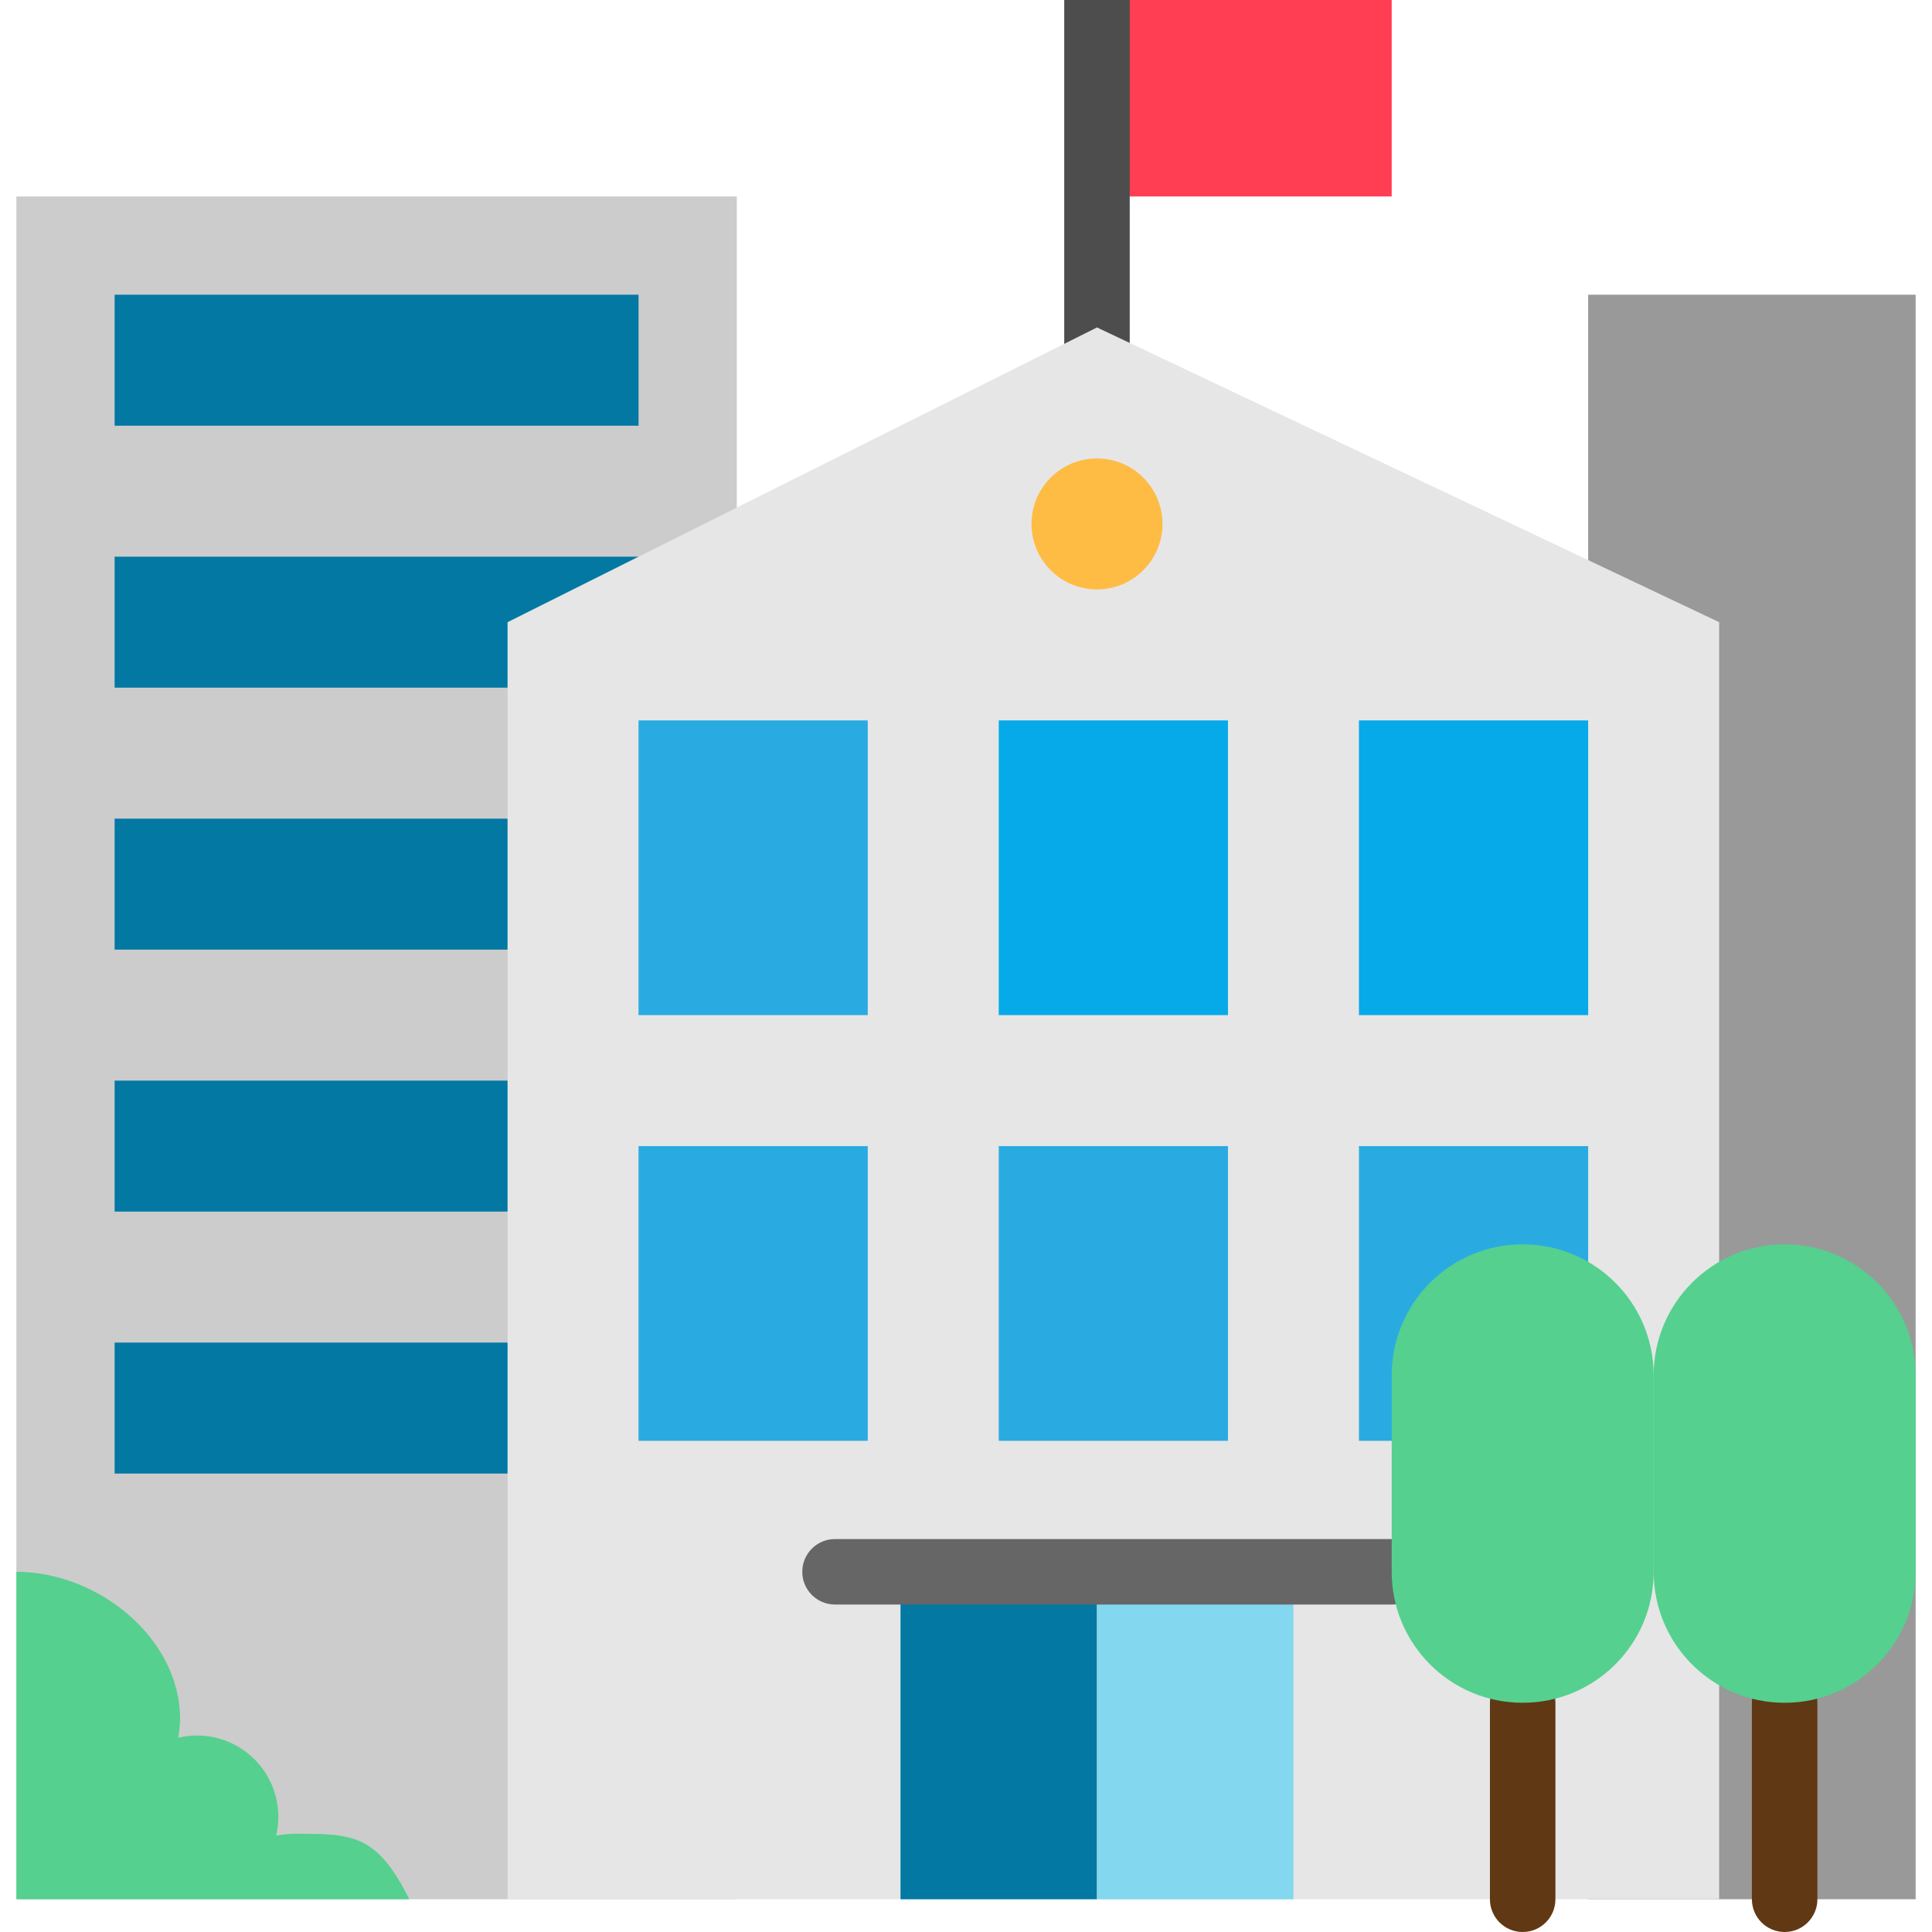
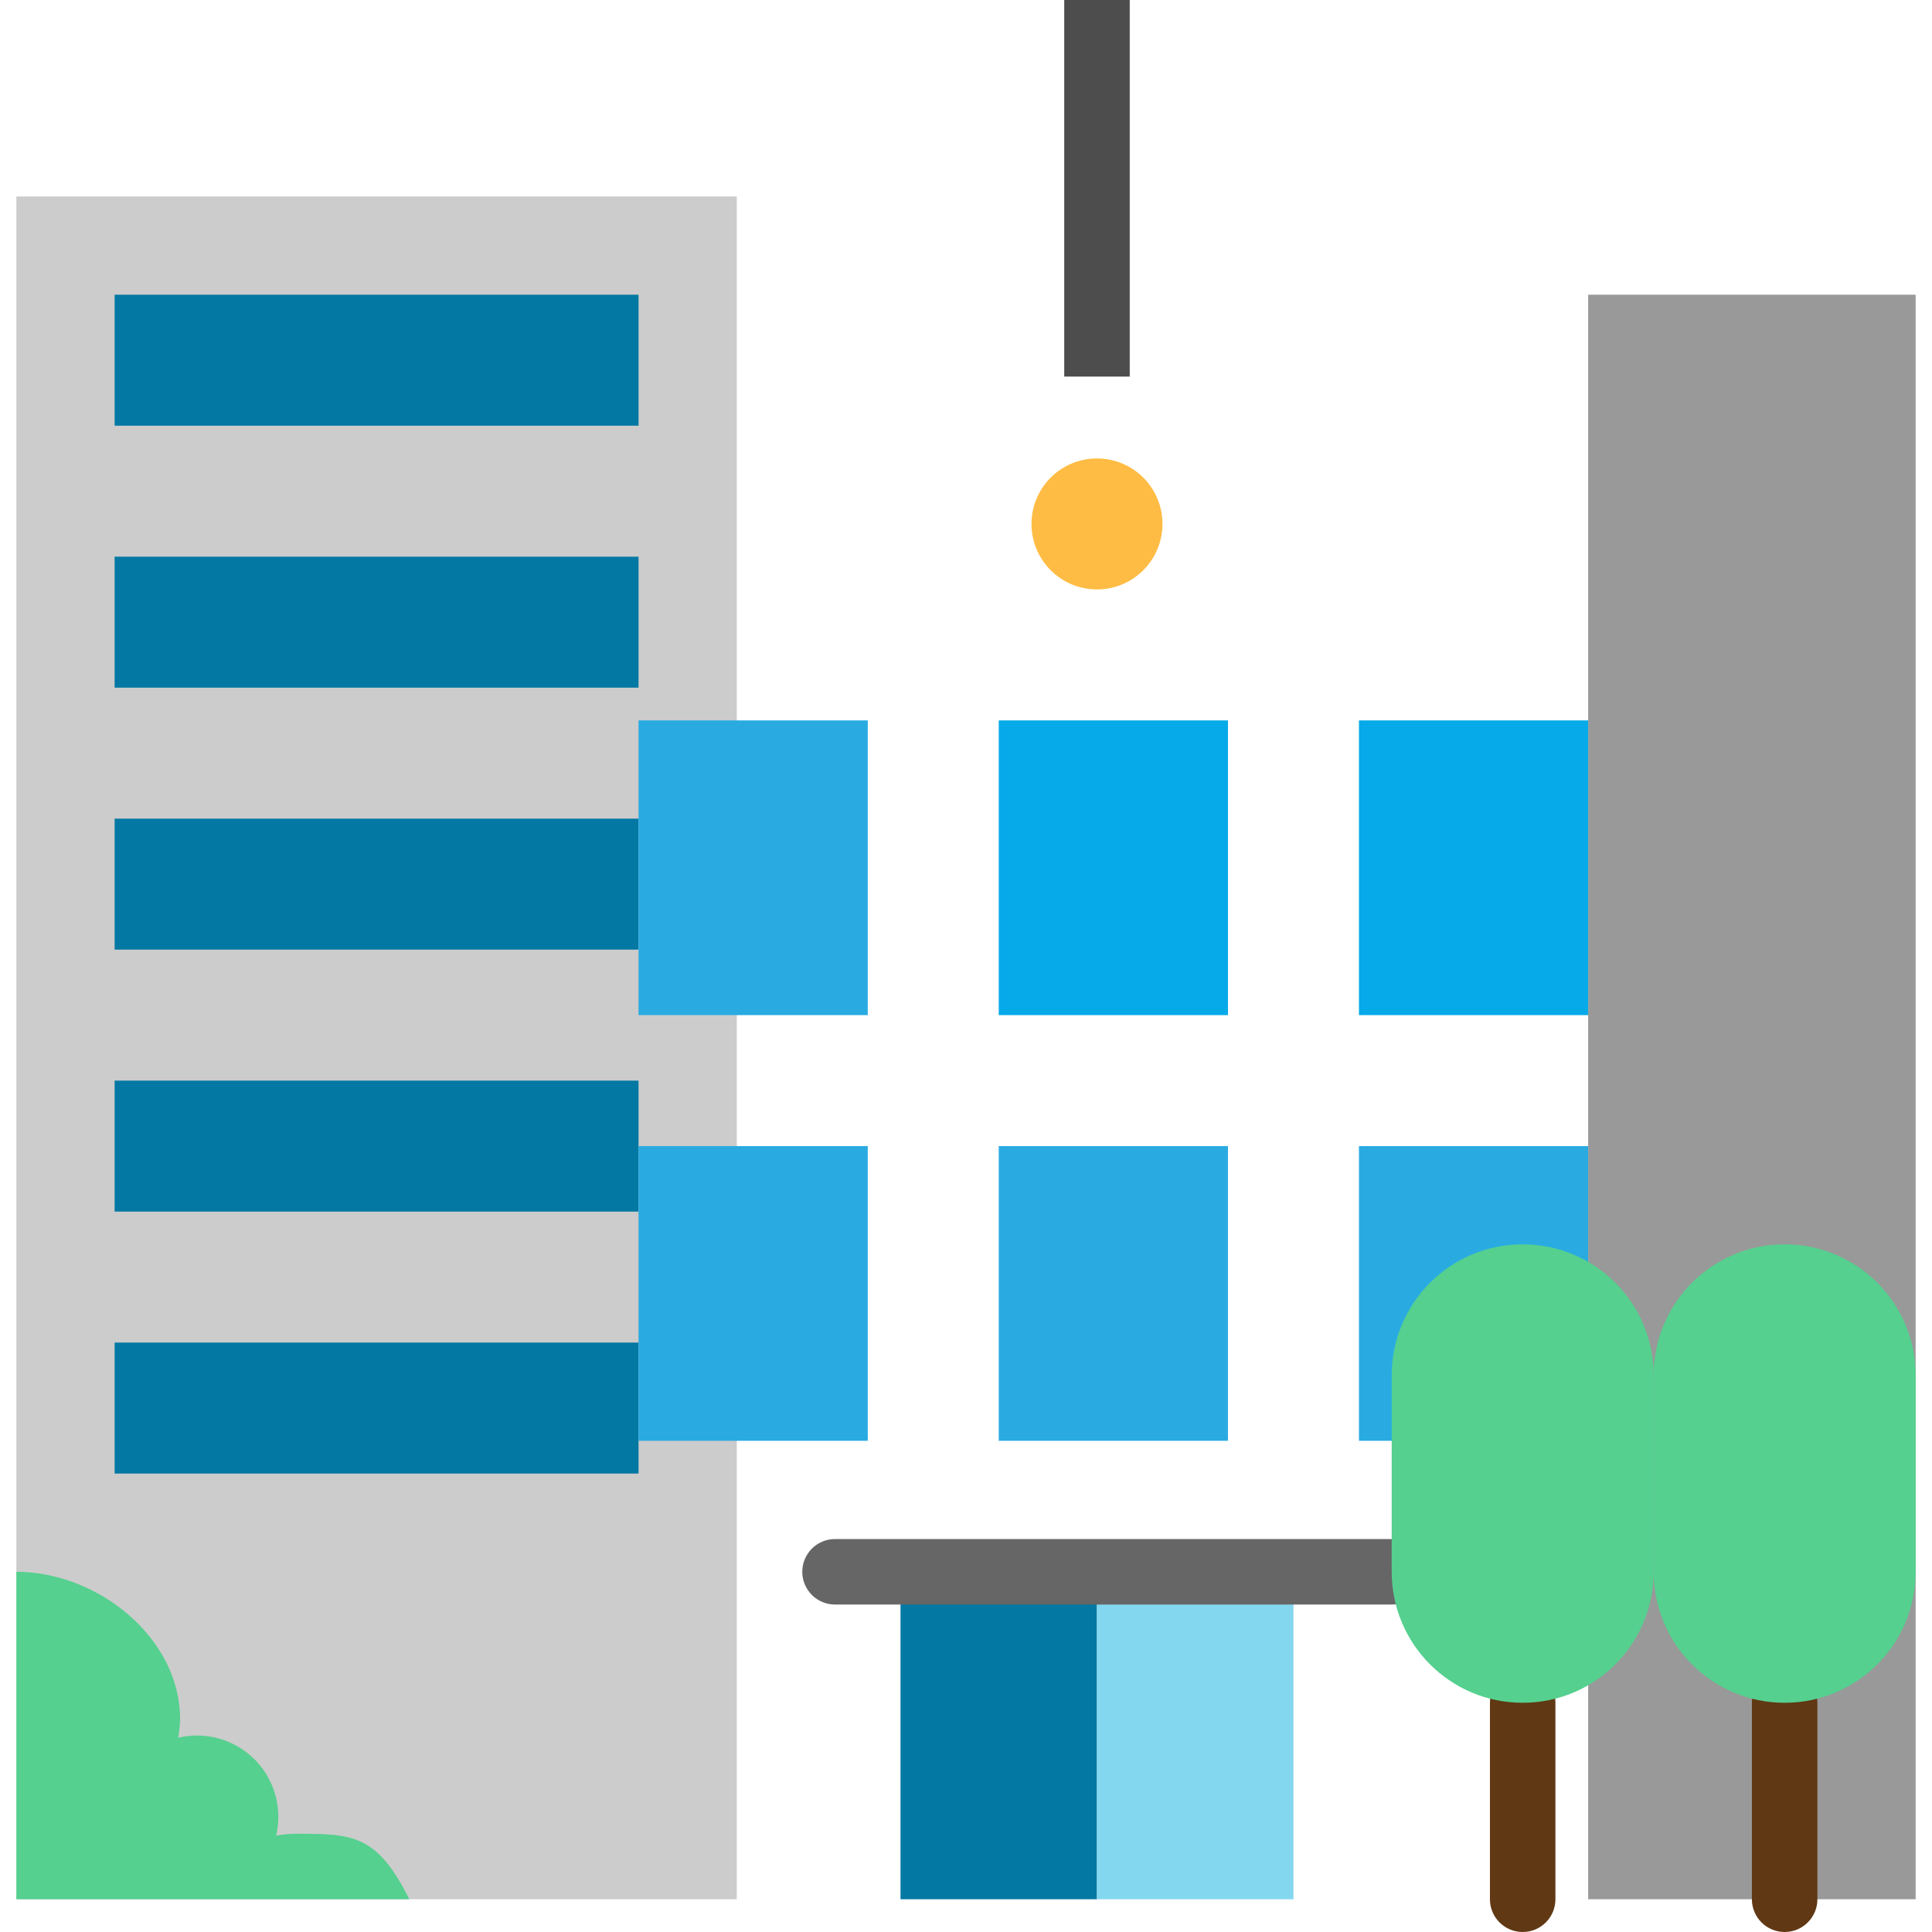
<svg xmlns="http://www.w3.org/2000/svg" version="1.1" id="Capa_1" x="0px" y="0px" viewBox="0 0 472 472" style="enable-background:new 0 0 472 472;" xml:space="preserve">
  <path style="fill:#999999;" d="M388,72h80v392h-80V72z" />
-   <path style="fill:#FF3D53;" d="M268,0h72v48h-72V0z" />
  <path style="fill:#4D4D4D;" d="M260,0h16v92h-16V0z" />
  <path style="fill:#CCCCCC;" d="M4,464h176V120V48H4V464z" />
  <g>
    <path style="fill:#0378A3;" d="M28,136h128v32H28V136z" />
    <path style="fill:#0378A3;" d="M28,200h128v32H28V200z" />
    <path style="fill:#0378A3;" d="M28,264h128v32H28V264z" />
    <path style="fill:#0378A3;" d="M28,328h128v32H28V328z" />
  </g>
-   <path style="fill:#E6E6E6;" d="M420,464H124V152l144-72l152,72v128V464z" />
  <g>
    <path style="fill:#603813;" d="M436,472c-4.418,0-8-3.582-8-8v-48c0-4.418,3.582-8,8-8s8,3.582,8,8v48   C444,468.418,440.418,472,436,472z" />
    <path style="fill:#603813;" d="M372,472c-4.418,0-8-3.582-8-8v-48c0-4.418,3.582-8,8-8s8,3.582,8,8v48   C380,468.418,376.418,472,372,472z" />
  </g>
  <path style="fill:#0378A3;" d="M28,72h128v32H28V72z" />
  <path style="fill:#55D08F;" d="M4,384c19.88,0,40,16.12,40,36c-0.054,1.52-0.207,3.035-0.456,4.536  c10.679-2.532,21.388,4.073,23.92,14.752c0.715,3.014,0.715,6.154,0,9.168c1.497-0.274,3.014-0.427,4.536-0.456c14.096,0,20,0,28,16  H4V384z" />
  <path style="fill:#29ABE2;" d="M156,176h56v72h-56V176z" />
  <g>
    <path style="fill:#06AAE9;" d="M244,176h56v72h-56V176z" />
    <path style="fill:#06AAE9;" d="M332,176h56v72h-56V176z" />
  </g>
  <g>
    <path style="fill:#29ABE2;" d="M156,280h56v72h-56V280z" />
    <path style="fill:#29ABE2;" d="M244,280h56v72h-56V280z" />
    <path style="fill:#29ABE2;" d="M332,280h56v72h-56V280z" />
  </g>
  <path style="fill:#0378A3;" d="M220,384h48v80h-48V384z" />
  <path style="fill:#83D8EF;" d="M268,384h48v80h-48V384z" />
  <circle style="fill:#FFBC44;" cx="268" cy="128" r="16" />
  <path style="fill:#55D08F;" d="M436,304L436,304c17.673,0,32,14.327,32,32v48c0,17.673-14.327,32-32,32l0,0  c-17.673,0-32-14.327-32-32v-48C404,318.327,418.327,304,436,304z" />
  <path style="fill:#666666;" d="M340,392H204c-4.418,0-8-3.582-8-8s3.582-8,8-8h136c4.418,0,8,3.582,8,8S344.418,392,340,392z" />
  <path style="fill:#55D08F;" d="M372,304L372,304c17.673,0,32,14.327,32,32v48c0,17.673-14.327,32-32,32l0,0  c-17.673,0-32-14.327-32-32v-48C340,318.327,354.327,304,372,304z" />
  <g>
</g>
  <g>
</g>
  <g>
</g>
  <g>
</g>
  <g>
</g>
  <g>
</g>
  <g>
</g>
  <g>
</g>
  <g>
</g>
  <g>
</g>
  <g>
</g>
  <g>
</g>
  <g>
</g>
  <g>
</g>
  <g>
</g>
</svg>